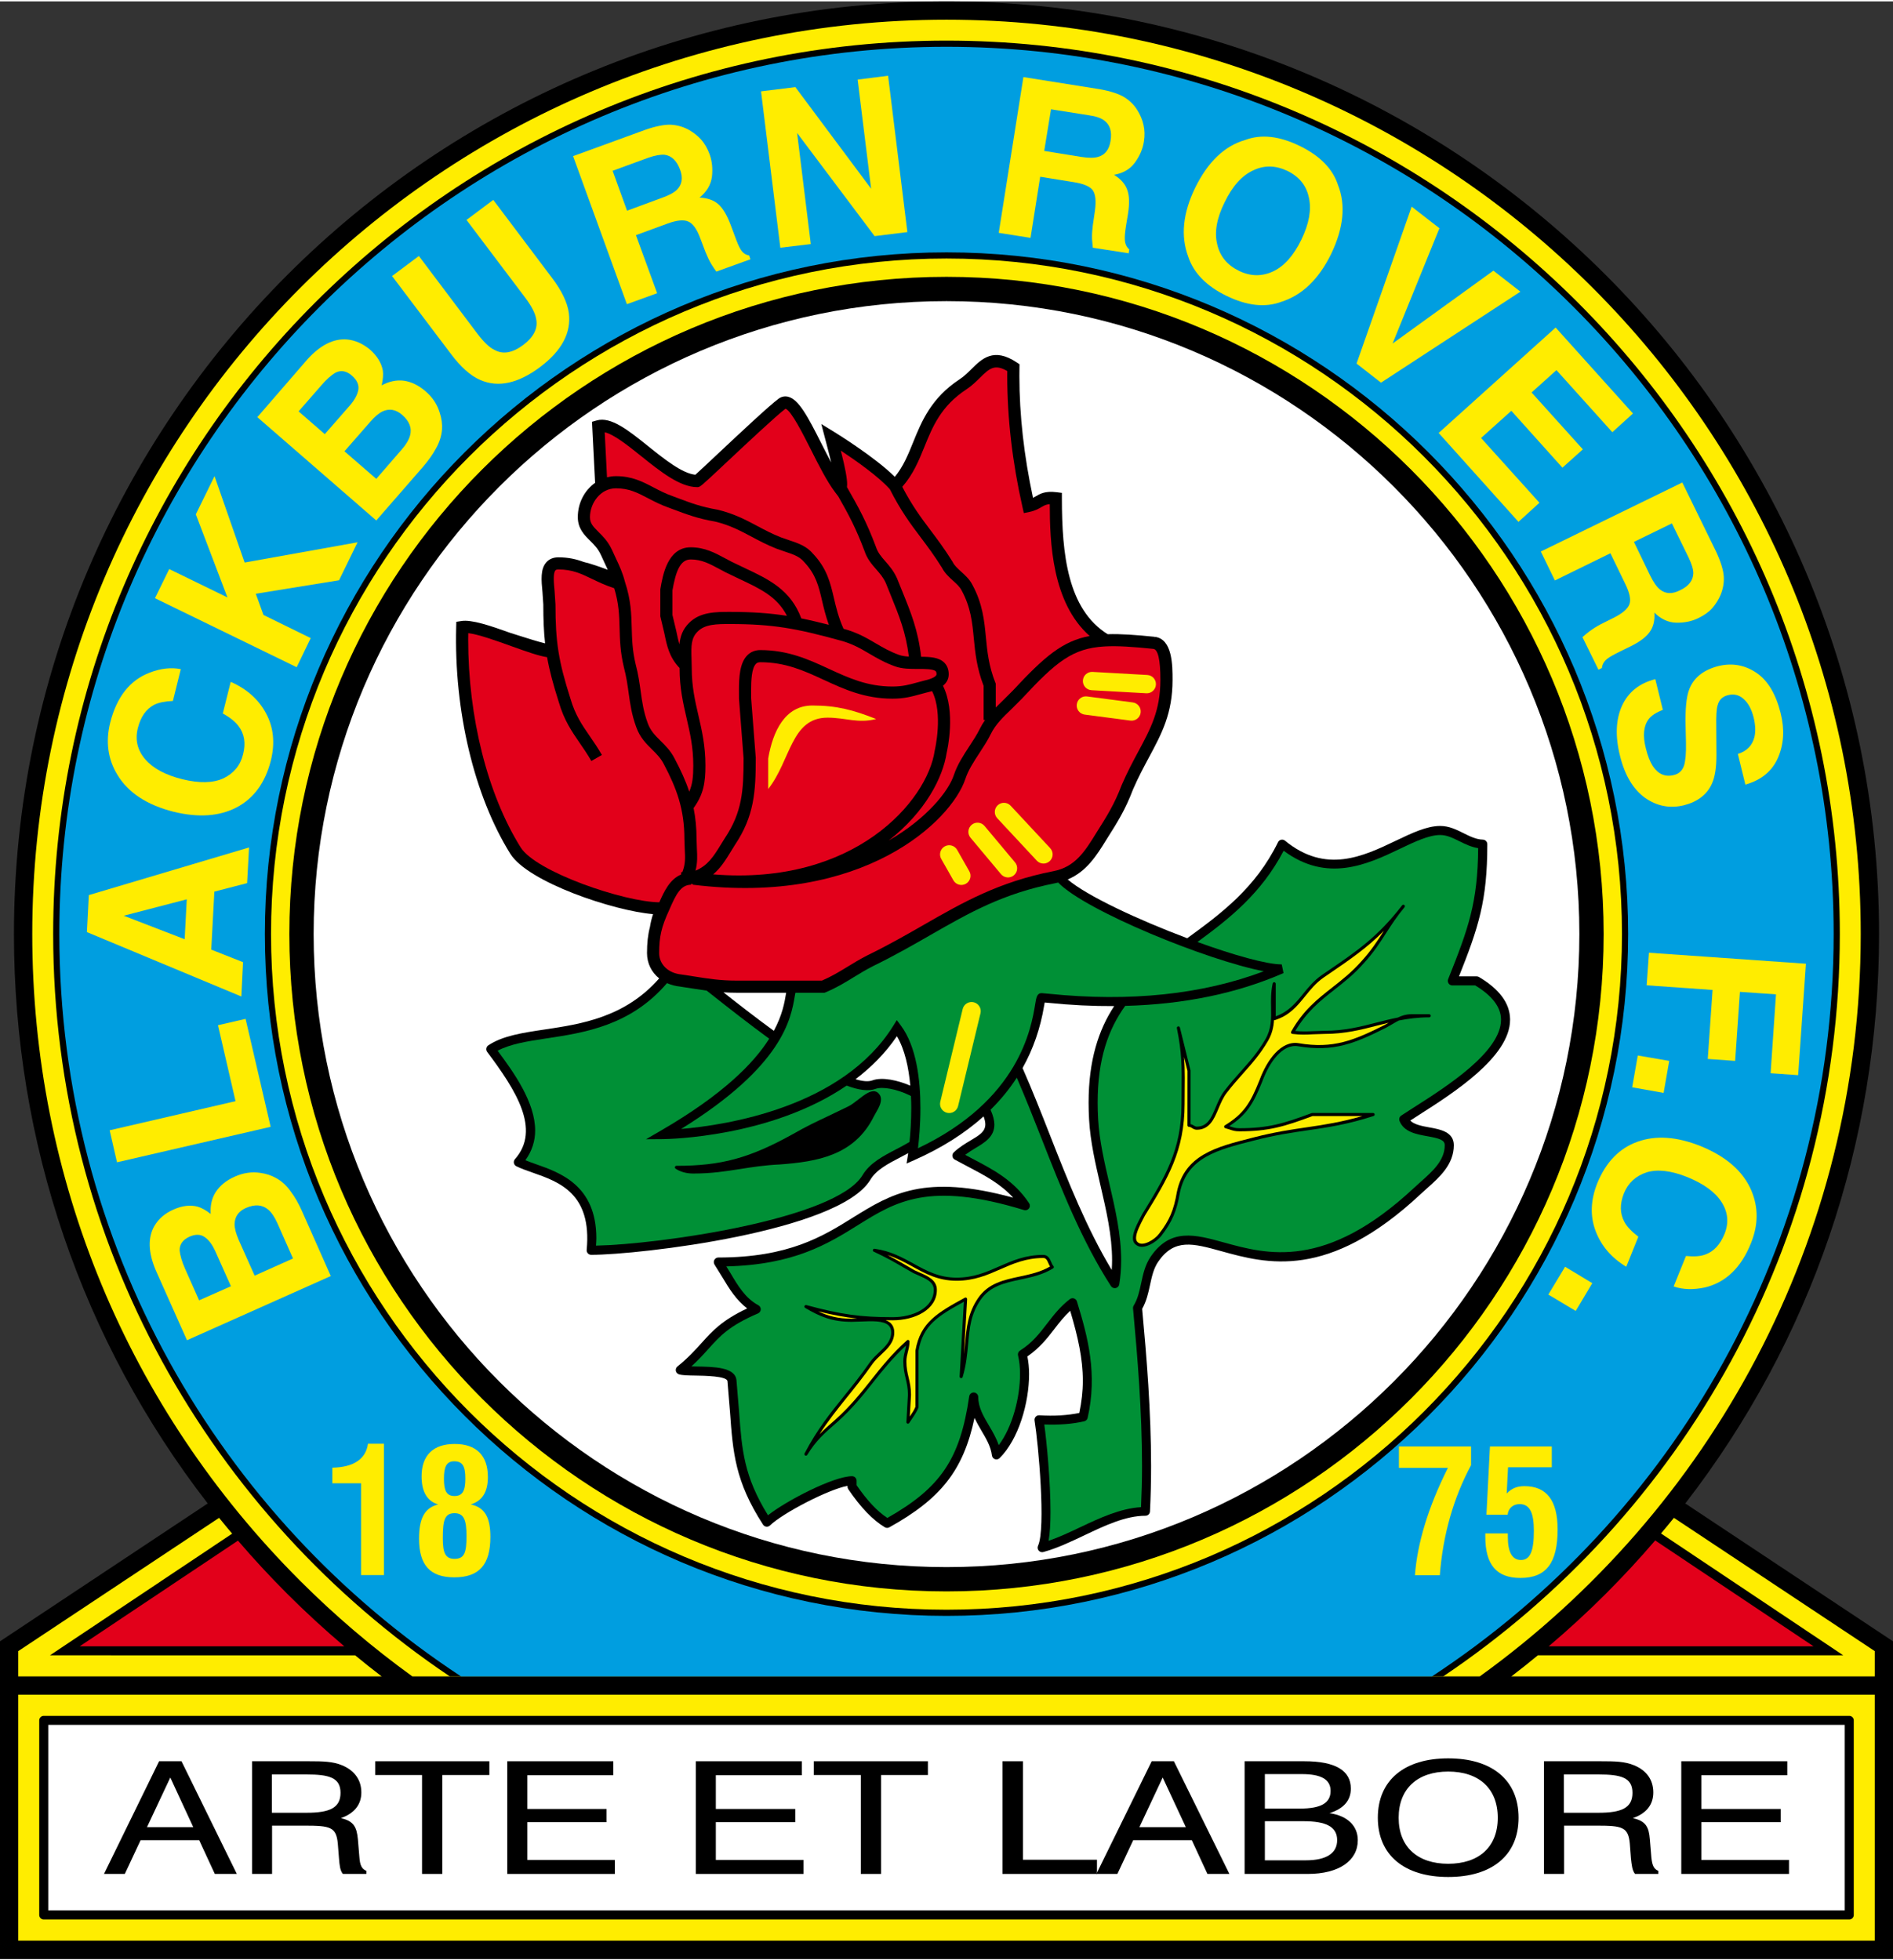
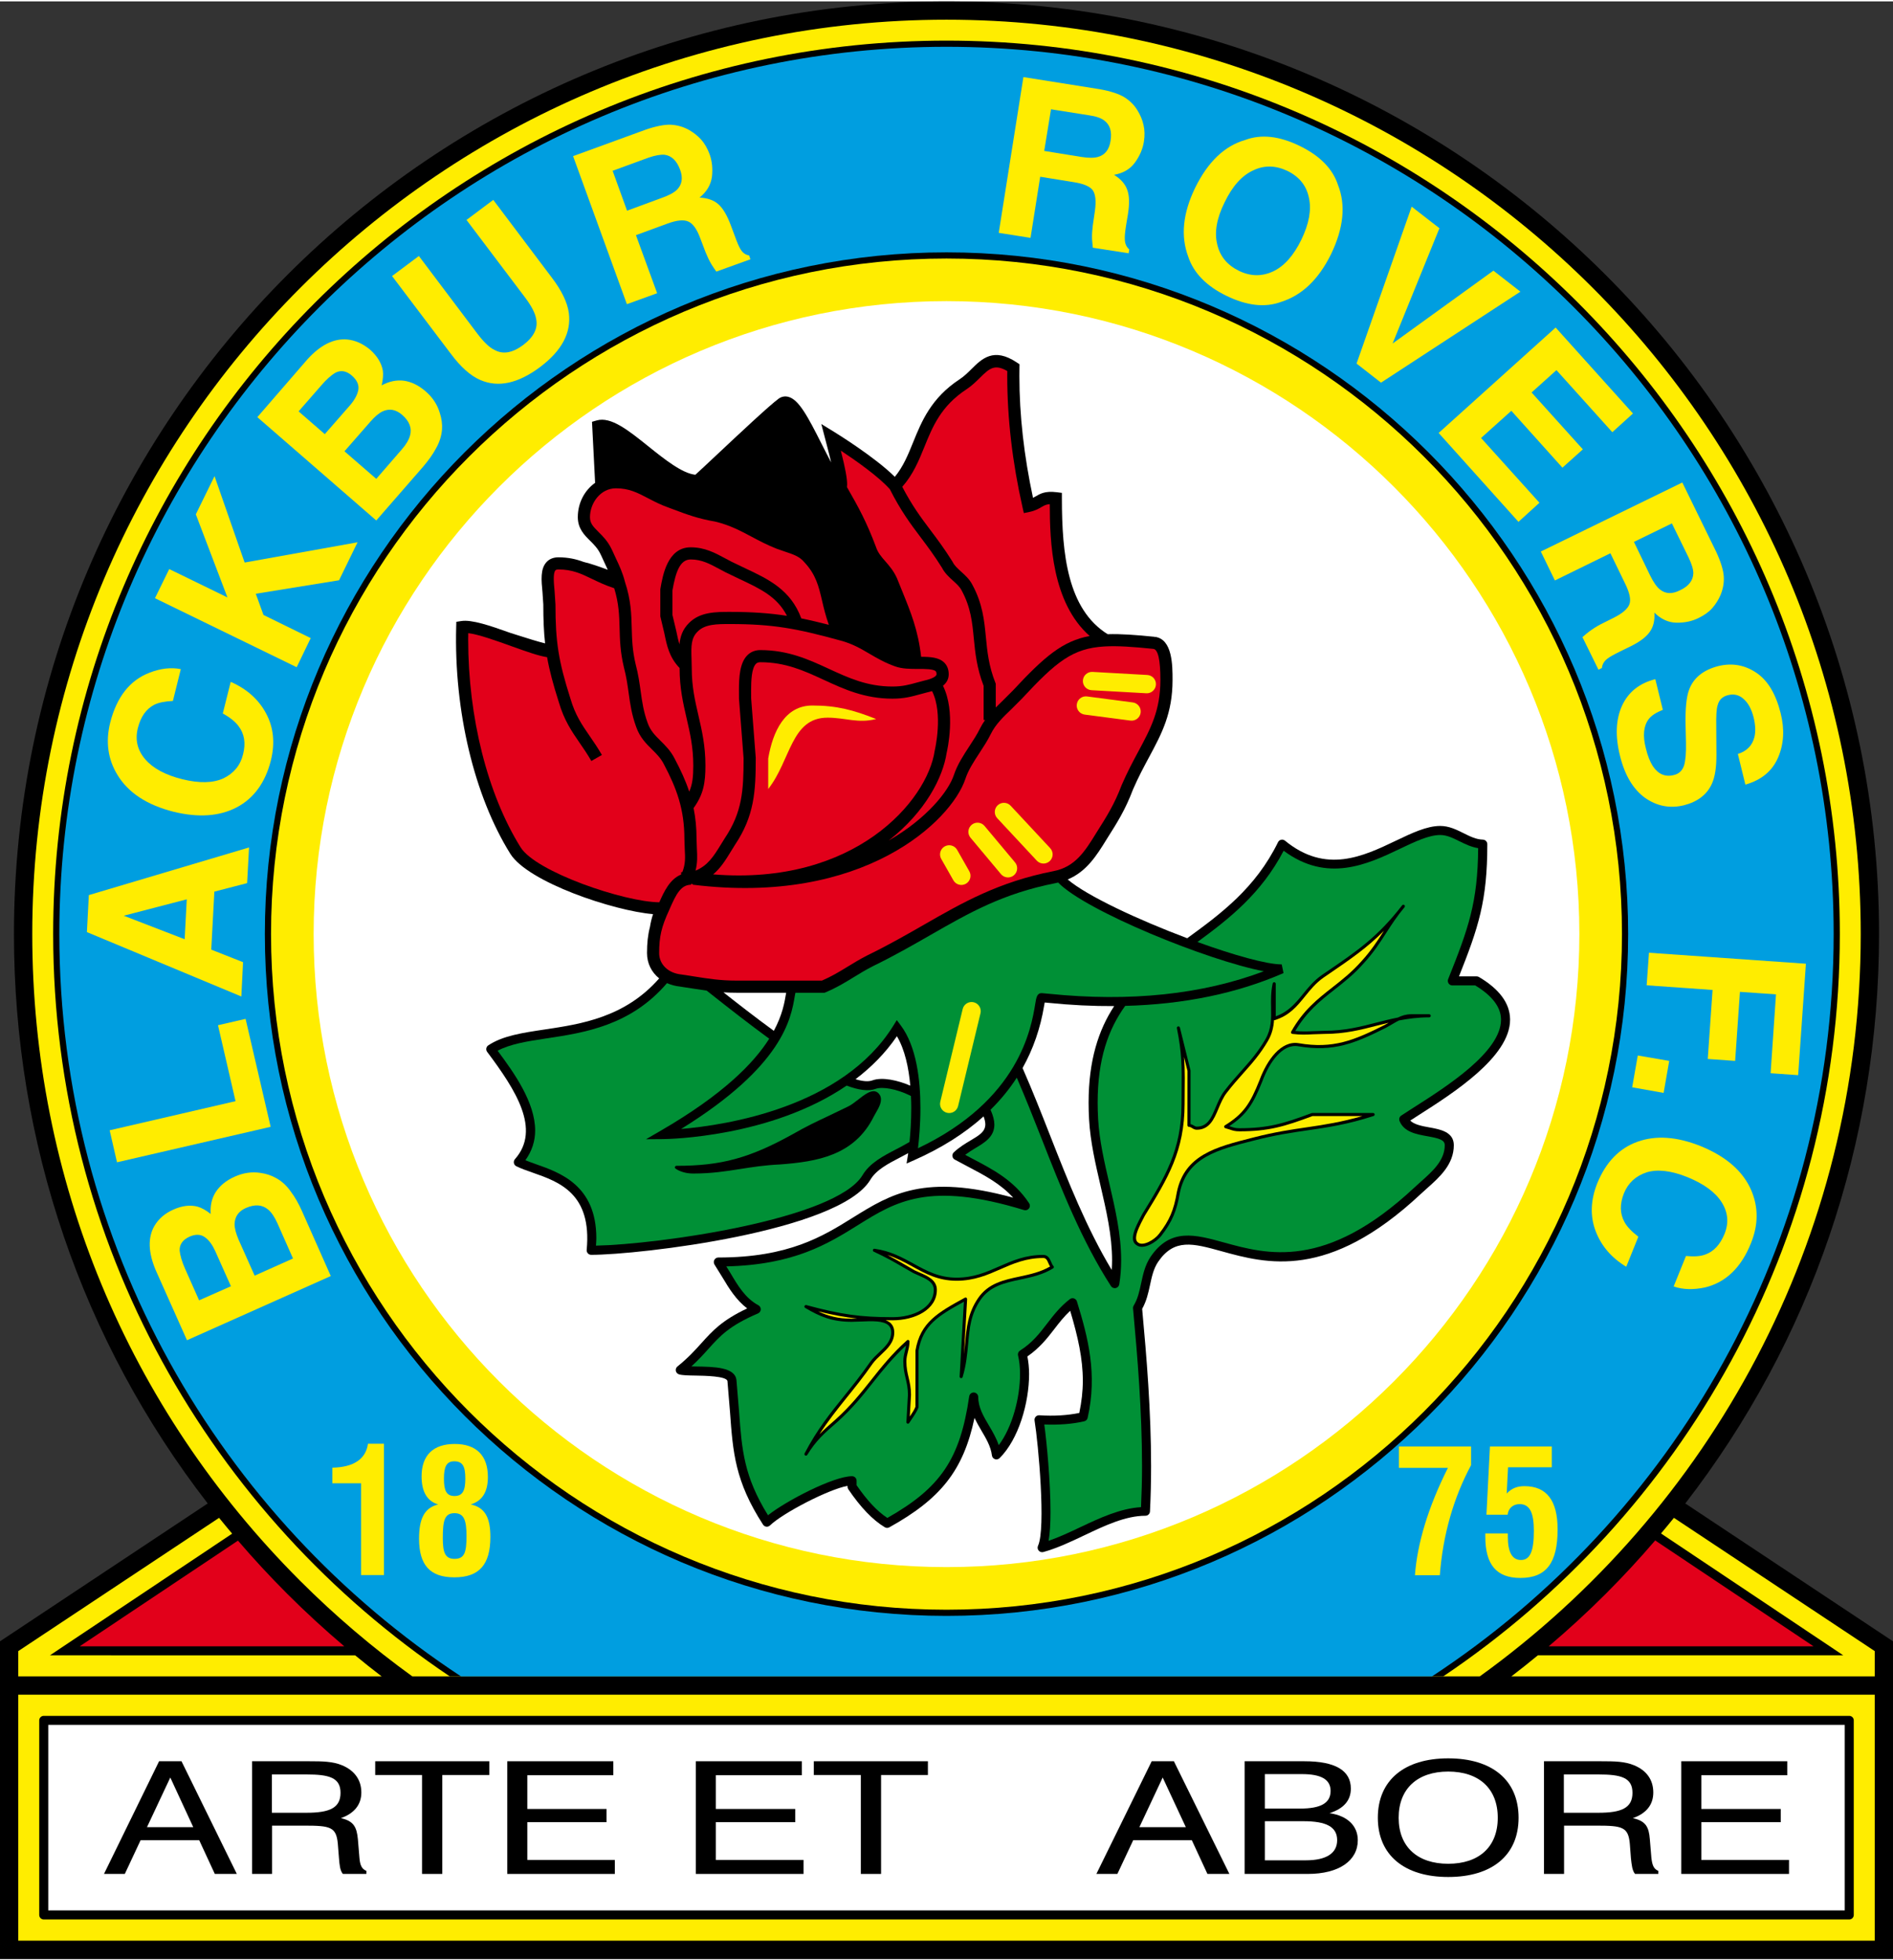
<svg xmlns="http://www.w3.org/2000/svg" version="1.0" id="Ebene_1" width="311" height="322" viewBox="0 0 480.95 497.255" enable-background="new 0 0 480.95 497.255">
  <rect x="0" y="0" width="480.95" height="497.255" fill="#333333" stroke="none" />
  <path d="M428.179 381.559c31.922-41.259 49.227-91.618 49.227-144.646C477.406 106.278 371.122.0 240.48.0 109.833.0 3.543 106.278 3.543 236.913c0 53.028 17.305 103.388 49.228 144.646L0 416.575v80.681h480.95v-80.681l-52.771-35.016z" />
  <path fill="#ffed00" d="M12.691 420.132l46.292-30.907c-1.12-1.331-2.234-2.665-3.323-4.017-29.328 19.46-50.41 33.449-51.021 33.854.0.437.0 2.819.0 6.426h92.328c-2.276-1.739-4.519-3.53-6.74-5.356H12.691z" />
  <path fill="#ffed00" d="M425.291 385.208c-1.075 1.336-2.178 2.654-3.284 3.971l46.306 30.953h-77.587c-2.221 1.826-4.465 3.617-6.74 5.356h92.326c0-3.606.0-5.989.0-6.426C475.7 418.658 454.618 404.668 425.291 385.208z" />
  <path fill="#e2001a" d="M60.461 390.998c-4.95 3.305-35.197 23.499-40.2 26.84 6.24.0 57.997.0 67.207.0-4.991-4.235-9.841-8.682-14.521-13.361C68.591 400.121 64.432 395.623 60.461 390.998z" />
  <path fill="#e2001a" d="M420.529 390.951c-3.982 4.642-8.154 9.156-12.524 13.525-4.68 4.68-9.53 9.126-14.521 13.361 9.056.0 61.019.0 67.266.0C455.726 414.48 425.221 394.087 420.529 390.951z" />
  <path fill="#ffed00" d="M240.48 4.653C112.398 4.653 8.196 108.844 8.196 236.913c0 62.061 24.164 120.401 68.04 164.273 8.937 8.937 18.483 17.04 28.53 24.303h271.191c58.581-42.214 96.796-111.012 96.796-188.576.0-128.069-104.197-232.26-232.273-232.26z" />
  <path d="M240.479 9.966c-125.152.0-226.971 101.805-226.971 226.941.0 78.494 40.049 147.804 100.78 188.582h252.377C427.393 384.71 467.44 315.401 467.44 236.907c0-125.136-101.814-226.941-226.961-226.941z" />
  <path fill="#009ee0" d="M240.479 11.533c-124.288.0-225.404 101.102-225.404 225.374.0 78.798 40.645 148.27 102.059 188.582h246.684c61.411-40.313 102.055-109.784 102.055-188.582C465.874 112.635 364.762 11.533 240.479 11.533z" />
  <path d="M240.48 63.749c-95.497.0-173.188 77.679-173.188 173.161.0 95.506 77.692 173.205 173.188 173.205 95.49.0 173.177-77.699 173.177-173.205.0-95.482-77.687-173.161-173.177-173.161z" />
  <path fill="#ffed00" d="M240.48 65.316c-94.632.0-171.621 76.976-171.621 171.593.0 94.642 76.989 171.639 171.621 171.639 94.626.0 171.61-76.997 171.61-171.639C412.09 142.292 335.106 65.316 240.48 65.316z" />
-   <path d="M240.48 69.97c-92.066.0-166.967 74.89-166.967 166.942.0 92.074 74.901 166.981 166.967 166.981 92.061.0 166.956-74.907 166.956-166.981.0-92.053-74.895-166.942-166.956-166.942z" />
  <path fill="#fff" d="M240.48 76.141c-88.664.0-160.796 72.122-160.796 160.771.0 88.672 72.133 160.812 160.796 160.812 88.657.0 160.786-72.14 160.786-160.812C401.266 148.262 329.137 76.141 240.48 76.141z" />
  <path fill="#ffed00" d="M476.311 430.127c0 4.169.0 58.32.0 62.489-4.571.0-467.101.0-471.672.0.0-4.169.0-58.32.0-62.489 4.571.0 467.101.0 471.672.0z" />
  <path d="M11.114 435.51c-.634.0-1.147.514-1.147 1.147v49.428c0 .634.514 1.147 1.147 1.147h458.722c.634.0 1.147-.514 1.147-1.147v-49.428c0-.634-.514-1.147-1.147-1.147H11.114z" />
  <path fill="#fff" d="M468.688 437.805c0 2.138.0 44.995.0 47.133-2.278.0-454.149.0-456.427.0.0-2.138.0-44.995.0-47.133 2.278.0 454.149.0 456.427.0z" />
  <path d="M26.421 475.663h5.29l4.011-8.568h14.891l3.967 8.568h5.59l-14.057-28.626h-5.69m-3.078 16.747 5.923-12.613 5.833 12.613H37.345z" />
  <path d="M64.036 447.037v28.626h5.089v-12.269h8.279c6.511.0 8.034.334 8.423 4.577l.3 3.746c.145 1.699.245 3.01.978 3.945h5.979v-.779c-1.234-.487-1.623-1.556-1.767-3.354l-.388-4.68c-.301-3.065-1.034-4.621-4.313-5.356 3.378-1.21 5.189-3.41 5.189-6.521.0-3.223-1.767-5.601-4.9-6.912-2.344-.978-4.99-1.022-8.223-1.022M69.081 450.393h8.768c5.723.0 8.667.777 8.667 4.667.0 3.855-2.789 5.066-8.667 5.066h-8.768V450.393z" />
  <polyline points="107.229,475.663 112.374,475.663 112.374,450.537 124.331,450.537 124.331,447.037 95.328,447.037 95.328,450.537 107.229,450.537" />
  <polyline points="128.875,475.663 156.211,475.663 156.211,472.105 133.977,472.105 133.977,462.517 154.1,462.517 154.1,459.16 133.977,459.16 133.977,450.592 155.823,450.592 155.823,447.037 128.875,447.037" />
  <polyline points="176.78,475.663 204.161,475.663 204.161,472.105 181.869,472.105 181.869,462.517 202.049,462.517 202.049,459.16 181.869,459.16 181.869,450.592 203.716,450.592 203.716,447.037 176.78,447.037" />
  <polyline points="218.706,475.663 223.851,475.663 223.851,450.537 235.752,450.537 235.752,447.037 206.761,447.037 206.761,450.537 218.706,450.537" />
-   <polyline points="254.698,475.663 278.701,475.663 278.701,472.061 259.9,472.061 259.9,447.037 254.698,447.037" />
  <path d="M278.556 475.663h5.335l4.021-8.568h14.891l3.966 8.568h5.58l-14.102-28.626h-5.634M289.48 463.784l5.922-12.613 5.878 12.613h-11.8z" />
  <path d="M321.361 472.206v-9.934h9.801c5.778.0 8.566 1.411 8.566 4.822.0 3.313-2.743 5.111-7.979 5.111M321.361 459.06v-8.757h9.399c4.901.0 7.302 1.356 7.302 4.278.0 3.111-2.545 4.479-7.733 4.479H321.361zM316.215 475.663h16.024c8.034.0 12.734-3.413 12.734-8.568.0-3.7-2.701-6.233-7.201-6.868 3.578-1.122 5.434-3.21 5.434-6.233.0-4.622-3.966-6.956-11.8-6.956h-15.191v28.625z" />
  <path d="M350.063 461.393c0 9.546 6.812 15.047 17.879 15.047 11.113.0 17.879-5.501 17.879-15.047.0-9.59-6.766-15.09-17.879-15.09-11.067.0-17.879 5.5-17.879 15.09M355.353 461.393c0-7.444 4.844-11.733 12.589-11.733 7.789.0 12.59 4.289 12.59 11.733.0 7.446-4.801 11.689-12.59 11.689C360.197 473.083 355.353 468.839 355.353 461.393z" />
  <path d="M392.278 447.037v28.626h5.1v-12.269h8.279c6.512.0 8.034.334 8.424 4.577l.287 3.746c.201 1.699.301 3.01 1.034 3.945h5.923v-.779c-1.223-.487-1.565-1.556-1.767-3.354l-.389-4.68c-.245-3.065-.978-4.621-4.312-5.356 3.434-1.21 5.19-3.41 5.19-6.521.0-3.223-1.712-5.601-4.89-6.912-2.356-.978-4.945-1.022-8.235-1.022M397.324 450.393h8.767c5.734.0 8.667.777 8.667 4.667.0 3.855-2.788 5.066-8.667 5.066h-8.767V450.393z" />
  <polyline points="427.159,475.663 454.528,475.663 454.528,472.105 432.25,472.105 432.25,462.517 452.428,462.517 452.428,459.16 432.25,459.16 432.25,450.592 454.094,450.592 454.094,447.037 427.159,447.037" />
  <path d="M383.664 258.665c0-.052-.001-.103-.001-.153-.067-4.028-2.73-7.624-7.916-10.689-.178-.104-.38-.16-.586-.16.0.0-2.693.0-4.476.0 4.958-12.468 7.192-19.21 7.192-33.58.0-.625-.499-1.136-1.124-1.151-1.707-.041-3.254-.813-4.892-1.629-1.823-.909-3.707-1.849-5.958-1.849-3.404.0-7.2 1.813-11.22 3.734-8.36 3.994-17.836 8.521-28.21.005-.272-.223-.631-.31-.975-.235-.344.075-.635.303-.789.618-5.718 11.663-14.515 18.173-23.075 24.402-12.393-4.657-25.511-10.763-30.365-14.927 4.83-2.021 7.402-6.172 9.895-10.216 2.743-4.33 4.729-7.465 6.696-12.651 1.34-3.096 2.744-5.711 4.103-8.24 3.189-5.937 5.943-11.063 5.943-19.593.0-3.625.0-10.374-4.486-10.934l-.049.389s-.012-.001-.023-.002l.04-.391c-4.826-.498-8.682-.768-11.968-.666-10.176-6.349-11.628-20.318-11.628-34.54v-1.361l-1.352-.169c-2.91-.365-4.206.404-5.349 1.083-.213.126-.424.235-.636.347-2.274-10.584-3.462-20.969-3.462-30.912.0-.727.006-1.451.019-2.173l.014-.843-.701-.468c-5.862-3.906-8.856-.941-11.499 1.675-.921.911-1.872 1.853-2.979 2.579-7.288 4.776-9.711 10.759-11.85 16.038-1.281 3.162-2.507 6.169-4.651 8.771-5.065-5.037-14.954-11.132-15.406-11.41l-3.267-2.005 1.35 5.179c.471 1.768.835 3.24 1.15 4.578-.809-1.519-1.618-3.103-2.416-4.685-3.526-6.999-5.823-11.322-8.498-11.989-.851-.212-1.683-.054-2.409.458-2.324 1.689-10.078 8.966-15.74 14.279-2.238 2.1-4.521 4.242-5.439 5.063-3.319-.324-7.854-3.935-11.888-7.172-5.13-4.117-9.56-7.672-13.198-6.618l-1.174.34.79 15.507c-2.644 1.86-4.397 5.068-4.397 8.712.0 2.9 1.646 4.532 3.097 5.973.942.934 1.916 1.9 2.598 3.281.047.093.265.538.265.538-.007-.016.964 2.096.964 2.096.24.508.468.998.687 1.486-2.086-.779-4.057-1.489-6.15-1.998-1.831-.686-3.838-1.168-6.384-1.168-1.279.0-2.304.415-3.047 1.233-1.574 1.733-1.298 4.599-1.005 7.632l.209 3.114c0 3.828.124 6.937.453 9.879-1.897-.464-4.383-1.248-7.005-2.083-.625-.199-1.253-.399-1.879-.597-5.08-1.821-9.768-3.408-12.4-2.993l-1.268.2-.034 1.283c-.567 21.374 4.571 42.918 13.746 57.632 4.505 7.229 26.288 14.509 36.268 15.337-.365 1.113-.622 2.19-.789 3.273-.533 2.065-.743 4.079-.743 6.63.0 2.612 1.161 4.879 3.09 6.423-8.703 9.926-19.86 11.598-29.043 12.971-5.753.859-10.723 1.603-14.379 4.039-.263.176-.443.451-.496.764-.054.312.022.632.213.885 7.235 9.654 13.74 19.711 7.06 27.259-.238.269-.336.632-.268.983.068.353.297.651.619.811 1.198.594 2.625 1.093 4.136 1.622 6.73 2.356 15.106 5.29 13.741 19.621-.031.323.076.644.294.884s.527.377.852.377c12.204.0 63.046-5.915 70.927-19.075 1.502-2.514 4.469-4.057 7.61-5.688.661-.344 1.333-.695 2.002-1.063-.046.33-.076.522-.079.542l-.337 2.094 1.939-.857c6.938-3.069 12.812-6.786 17.63-11.116.289.775.442 1.44.442 2.001.0 1.877-1.501 2.77-3.737 4.101-1.354.806-2.89 1.719-4.269 3.026-.231.22-.365.521-.365.836.0.05.003.1.01.15.05.366.267.684.594.857l3.293 1.754c4.427 2.319 8.352 4.408 11.556 7.926-22.519-6.16-31.022-.988-40.694 5.037-7.642 4.761-16.303 10.157-34.241 10.157-.417.0-.79.246-.993.611-.094.169-.14.359-.14.551.0.222.062.444.18.636l2.018 3.255c1.699 2.868 3.51 5.766 6.282 7.883-6.333 2.98-8.793 5.668-11.549 8.732-1.656 1.841-3.367 3.745-6.168 6.017-.272.221-.426.551-.426.894.0.075.007.15.022.226.084.419.393.757.803.878.872.258 2.358.28 4.239.31 2.169.033 7.932.121 8.065 1.411.0.001.657 7.912.657 7.912.737 10.187 1.27 17.547 8.389 28.541.187.288.493.479.834.518s.682-.076.93-.314c3.272-3.149 14.748-9.123 19.697-10.061.0.055.0.22.0.22.0.23.069.456.199.646 3.143 4.628 6.175 7.786 9.269 9.652.353.213.793.221 1.154.021 13.055-7.25 18.813-14.438 21.641-27.796.52 1.09 1.109 2.14 1.716 3.161 1.244 2.097 2.42 4.076 2.712 6.377.055.435.352.801.767.943.414.144.874.038 1.185-.27 4.835-4.786 7.488-14.048 7.488-21.342.0-1.63-.164-3.124-.435-4.485 3.063-2.108 5.01-4.563 6.85-6.956 1.262-1.639 2.481-3.201 4.028-4.636 1.983 6.643 3.21 12.194 3.21 17.76.0 2.666-.311 5.362-.898 8.191-2.979.612-6.445.837-10.151.589-.351-.023-.692.114-.929.374s-.341.613-.284.959c.978 6.011 2.896 27.447.88 31.813-.188.406-.123.885.166 1.226.289.342.75.485 1.182.367 3.48-.949 7.016-2.629 10.434-4.253 5.136-2.44 10.446-4.963 15.511-4.963.613.0 1.118-.48 1.149-1.093.195-3.825.281-7.669.281-11.502.0-13.929-1.135-27.707-2.267-39.963 1.089-1.929 1.56-4.008 1.993-6.027.46-2.147.895-4.175 2.054-5.901 4.105-6.026 8.871-4.71 16.085-2.717 11.435 3.16 27.096 7.487 50.597-14.48.002-.002 1.614-1.462 1.614-1.462 3.206-2.85 6.839-6.079 6.839-10.984.0-3.41-3.487-4.032-6.288-4.533-1.896-.338-3.788-.724-4.788-1.72.95-.612 2.209-1.424 2.209-1.424C369.173 277.342 383.664 268.113 383.664 258.665zm-187.058 2.834c-4.672-3.406-9.175-6.918-12.8-9.778 1.05.067 2.147.107 3.336.107h12.601l-.065.343C199.331 254.255 198.796 257.428 196.606 261.499zm25.057 12.581c-1.055.389-2.531.245-4.301-.294 3.964-3.01 7.576-6.601 10.513-10.919 2.026 3.428 2.995 8.005 3.398 12.564C228.136 274.066 224.161 273.171 221.663 274.08zM276.701 284.047c.316 5.625 1.635 11.306 2.91 16.799 1.447 6.232 2.933 12.629 2.933 18.962.0.813-.039 1.623-.091 2.434-6.417-10.688-11.103-22.555-15.624-34.076-2.233-5.688-4.543-11.56-7.03-17.212 2.695-4.813 4.539-10.104 5.485-15.879.0.0.074-.391.146-.773.396.036.788.072.788.072 5.8.594 11.422.871 16.86.84-3.965 6.051-6.501 13.743-6.501 24.572C276.578 281.155 276.618 282.575 276.701 284.047z" />
  <path fill="#009036" d="M356.01 283.023l3.25-2.096c8.276-5.271 22.102-14.077 22.102-22.258.0-.04-.001-.08-.001-.12-.053-3.11-2.276-5.995-6.555-8.585-.63.0-5.813.0-5.813.0-.382.0-.739-.189-.953-.506-.131-.193-.198-.419-.198-.646.0-.145.027-.289.083-.428 5.174-12.934 7.515-19.47 7.629-33.288-1.724-.276-3.248-1.002-4.719-1.735-1.657-.826-3.222-1.607-4.931-1.607-2.883.0-6.45 1.705-10.228 3.509-8.255 3.944-18.47 8.723-29.542.491-5.672 10.853-13.816 17.261-21.905 23.18 9.158 3.317 17.554 5.691 21.414 5.691l.46 2.206c-11.838 5.166-25.315 7.942-40.229 8.329-4.281 5.932-6.997 13.489-6.997 24.564.0 1.345.04 2.74.122 4.191.305 5.428 1.601 11.01 2.854 16.407 1.479 6.365 2.995 12.896 2.995 19.467.0 2.036-.146 4.076-.483 6.116-.078.47-.437.843-.902.939s-.943-.104-1.201-.503c-7.471-11.592-12.607-24.68-17.576-37.337-2.025-5.162-4.132-10.457-6.354-15.603-1.878 2.912-4.108 5.624-6.666 8.147.65 1.473.97 2.726.97 3.766.0 3.105-2.456 4.566-4.855 5.994-.86.512-1.723 1.073-2.563 1.691.855.456 1.717.915 1.717.915 5.498 2.88 10.69 5.602 14.529 11.374.129.193.193.416.193.638.0.242-.077.484-.229.688-.291.391-.795.556-1.26.413-24.182-7.396-32.542-2.188-42.224 3.844-7.604 4.738-16.212 10.069-33.415 10.467.5.807 1.002 1.615 1.002 1.615 1.97 3.324 3.83 6.465 7.147 8.257.373.201.604.591.604 1.013.0.018.0.035-.001.053-.02.44-.291.832-.697 1.006-7.31 3.129-9.639 5.72-12.589 9-1.208 1.344-2.541 2.821-4.337 4.462.369.009.751.015 1.131.021 4.676.071 9.977.152 10.32 3.479l.663 7.98c.711 9.83 1.249 16.481 7.348 26.327 4.778-3.773 16.728-9.919 21.358-9.919.636.0 1.151.516 1.151 1.151.0.0.0.712.0 1.136 2.688 3.91 5.253 6.623 7.813 8.314 13.565-7.676 18.493-14.998 20.8-30.88.086-.596.617-1.024 1.217-.983.601.041 1.068.538 1.073 1.14.021 2.69 1.348 4.926 2.753 7.293.927 1.561 1.859 3.168 2.46 4.953 3.482-4.636 5.412-12.124 5.412-18.07.0-1.741-.165-3.35-.504-4.713-.022-.092-.034-.186-.034-.277.0-.388.196-.758.534-.972 3.128-1.985 4.958-4.363 6.895-6.882 1.617-2.103 3.29-4.277 5.754-6.183.299-.23.691-.301 1.051-.188.36.114.642.397.753.758 2.864 9.262 5.229 18.494 2.725 29.585-.098.43-.432.767-.86.867-2.963.694-6.456.954-10.151.813.613 4.521 1.573 14.438 1.573 22.219.0 2.896-.149 5.436-.483 7.333 2.685-.929 5.434-2.217 8.113-3.489 5.004-2.378 10.17-4.745 15.372-5.064.16-3.464.255-6.94.255-10.412.0-13.958-1.149-27.803-2.287-40.085-.003-.036-.005-.071-.005-.106.0-.213.06-.422.171-.604 1.043-1.693 1.458-3.63 1.898-5.681.485-2.265.987-4.607 2.398-6.707 5.036-7.396 11.324-5.658 18.604-3.646 10.91 3.015 25.853 7.144 48.409-13.941l1.659-1.503c2.982-2.65 6.065-5.393 6.065-9.264.0-1.336-1.406-1.733-4.391-2.267-2.802-.501-5.979-1.068-7.094-3.871-.057-.143-.084-.29-.084-.436C355.494 283.597 355.676 283.238 356.01 283.023z" />
  <path fill="#009036" d="M172.639 250.236l.158.021c-1.21-.123-2.33-.427-3.333-.879-9.238 10.816-21.011 12.604-30.69 14.051-4.923.736-9.179 1.438-12.348 3.122 4.27 5.723 9.537 13.17 9.537 20.284.0 2.598-.768 5.139-2.481 7.539.807.324 1.668.643 2.598.968 6.231 2.183 15.429 5.402 15.429 18.852.0.59-.056 1.241-.093 1.872 15.669-.305 60.974-6.623 67.742-17.926 1.836-3.073 5.236-4.841 8.523-6.55 1.197-.622 2.348-1.226 3.399-1.863.219-2.189.444-5.25.444-8.636.0-.988-.029-2.007-.075-3.034-.124-.063-.24-.13-.368-.191-3.253-1.574-6.883-2.257-8.627-1.623-1.827.673-4.337.308-7.347-.832-19.232 13.126-45.231 13.58-46.624 13.592l-4.348.034 3.761-2.182c15.871-9.205 23.621-17.162 27.539-23.354-4.894-3.574-10.041-7.585-15.173-11.646-.239-.189-.479-.378-.718-.567-1.201-.163-2.396-.35-3.646-.548L172.639 250.236z" />
  <path fill="#009036" d="M266.453 252.083l-1.786-.16c-1.199.0-1.37 1.046-1.654 2.779-1.003 6.121-4.072 24.429-29.783 36.624.268-2.226.618-5.939.618-10.195.0-7.115-.984-15.671-4.992-21.007l-1.011-1.346-.887 1.431c-12.882 20.765-42.538 25.252-53.911 26.219 25.879-16.024 27.923-27.989 28.903-33.88.0.0.066-.349.137-.721h7.404l.287-.121c2.793-1.178 4.86-2.445 7.047-3.786 1.531-.938 3.113-1.909 5.01-2.875 5.393-2.63 10.019-5.281 14.491-7.846 9.921-5.688 18.489-10.601 31.876-13.224.22-.042.424-.098.637-.147 6.986 7.202 37.97 19.806 52.252 22.539C305.469 252.265 287.122 254.2 266.453 252.083z" />
  <path fill="#e2001a" d="M266.709 127.712c-.85.061-1.382.309-2.042.701-.722.428-1.619.962-3.06 1.262l-1.485.309-.334-1.48c-2.577-11.404-3.88-22.598-3.88-33.31.0-.432.007-.862.011-1.293-3.203-1.859-4.537-.682-6.922 1.679-.98.971-2.093 2.071-3.459 2.967-6.481 4.248-8.616 9.518-10.681 14.615-1.404 3.466-2.867 7.033-5.625 10.142 2.513 4.816 4.756 7.814 7.119 10.952 1.752 2.326 3.564 4.732 5.626 8.036l.041.066.034.07c.44.896 1.274 1.649 2.157 2.448.994.898 2.12 1.917 2.814 3.275 2.635 4.833 3.054 9.165 3.458 13.354.346 3.573.702 7.267 2.4 11.553l.108.274v6.034c.608-.619 1.229-1.218 1.846-1.81.0.0 2.532-2.527 2.535-2.531 8.044-8.671 12.663-12.565 19.48-13.818C267.23 152.701 266.734 137.283 266.709 127.712z" />
  <path fill="#e2001a" d="M237.475 190.351l.011-.071.017-.069c.023-.095 2.187-9.293-.696-15.01-.374.113-.769.217-1.191.309l-1.79.479c-2.207.608-4.114 1.134-7.068 1.134-7.095.0-12.355-2.425-17.442-4.771-5.005-2.308-9.733-4.487-16.15-4.487-.619.0-.917.22-1.106.411-1.109 1.117-1.227 4.263-1.227 6.774.0.359.002.706.005 1.032.0.0.004.842.004.954.009.11 1.167 15.093 1.167 15.093v.06c0 8.57-.37 14.739-5.283 22.077l-.926 1.497c-1.398 2.283-2.681 4.372-4.614 5.994C217.236 224.705 235.624 203.013 237.475 190.351z" />
-   <path fill="#e2001a" d="M222.478 163.056c1.866 1.093 3.628 2.126 5.945 2.949.708.26 1.571.375 2.49.429-.766-6.15-2.441-10.278-4.692-15.807.0.0-1.159-2.866-1.16-2.873-.643-1.426-1.512-2.419-2.432-3.47-1.139-1.302-2.317-2.648-2.994-4.702-2.179-5.778-4.008-9.198-6.643-13.816l-.777-1.023c-2.111-2.783-4.196-6.921-6.212-10.924-1.881-3.734-5.008-9.931-6.432-10.348-2.239 1.659-10.11 9.043-15.347 13.958-6.353 5.962-6.353 5.962-7.072 5.962-4.436.0-9.449-4.023-14.298-7.915-3.27-2.624-6.891-5.514-9.216-6.023.093 1.812.407 7.972.583 11.447.727-.188 1.482-.299 2.262-.299 4.092.0 6.755 1.393 9.574 2.867 1.475.771 3 1.568 4.866 2.223l1.126.422c3.551 1.332 6.117 2.294 10.26 3.005 4.177.997 7.203 2.606 10.13 4.162 1.838.977 3.739 1.988 5.929 2.852l2.013.702c2.348.778 4.565 1.514 6.251 3.551 3.488 3.711 4.338 7.341 5.238 11.185.568 2.427 1.164 4.936 2.447 7.803.036.01.07.019.106.029C217.795 160.311 220.176 161.707 222.478 163.056z" />
  <path fill="#e2001a" d="M240.51 190.902c-.93 6.126-5.299 14.916-14.724 22.256 9.818-5.648 15.219-12.602 16.551-16.606.879-2.656 2.426-5.02 3.921-7.305 1.014-1.549 1.972-3.012 2.728-4.546.378-.769.816-1.483 1.293-2.16h-.373s0-8.204.0-8.67c-1.746-4.544-2.137-8.375-2.494-12.07-.393-4.06-.763-7.895-3.114-12.21-.456-.891-1.282-1.637-2.156-2.427-1.01-.914-2.155-1.948-2.856-3.375l.075.136c-1.99-3.19-3.761-5.541-5.473-7.813-2.572-3.415-5.006-6.664-7.805-12.185-2.82-3.206-8.73-7.346-12.459-9.813 1.146 4.504 1.604 7.046 1.604 8.579.0.261-.016.487-.041.695 2.976 5.193 4.945 8.764 7.358 15.167.502 1.521 1.385 2.53 2.408 3.698.98 1.121 2.091 2.39 2.949 4.297l1.178 2.915c2.396 5.886 4.167 10.239 4.952 17.022 2.349.009 4.519.129 5.883 1.492.744.744 1.121 1.737 1.121 2.953.0 1.164-.498 2.135-1.461 2.912C242.892 180.483 240.683 190.174 240.51 190.902z" />
  <path fill="#e2001a" d="M174.443 182.1c-.875-3.781-1.779-7.69-1.779-12.691l-.001-.07c-2.62-2.72-3.232-5.665-3.864-8.779l-.969-4.077-.066-.265v-6.875l.022-.129c.588-3.421 1.812-10.539 7.699-10.539 3.569.0 6.208 1.426 8.759 2.805.0.0 1.585.84 1.577.835l3.387 1.625c6 2.815 11.679 5.492 14.375 12.793 2.222.447 4.509.991 7.005 1.639-.807-2.227-1.288-4.251-1.72-6.1-.872-3.725-1.561-6.667-4.545-9.846-1.186-1.429-2.83-1.974-4.912-2.665.0.0-2.14-.747-2.157-.753-2.369-.935-4.348-1.987-6.262-3.004-2.883-1.532-5.605-2.979-9.3-3.865-4.334-.74-7.155-1.798-10.726-3.138.0.0-1.12-.419-1.092-.409-2.048-.718-3.747-1.607-5.246-2.391-2.688-1.405-4.811-2.515-8.145-2.515-3.943.0-6.592 3.787-6.592 7.323.0 1.543.749 2.358 2.184 3.782 1.069 1.061 2.281 2.263 3.223 4.168.0.0.279.571.286.588l.934 2.03c.859 1.817 1.669 3.536 2.271 5.908 1.52 4.584 1.618 8.174 1.71 11.646.075 2.819.152 5.734.998 9.248.685 2.601.989 4.794 1.283 6.915.364 2.62.707 5.094 1.768 8 .706 1.991 1.902 3.175 3.288 4.545 1.208 1.194 2.576 2.547 3.566 4.506 1.514 2.859 2.774 5.562 3.71 8.399.839-1.899 1.029-3.834 1.029-6.647C176.143 189.448 175.317 185.878 174.443 182.1z" />
  <path fill="#e2001a" d="M183.167 214.153s.947-1.531.97-1.567c4.452-6.65 4.782-12.129 4.784-20.342-.01-.128-1.166-15.087-1.166-15.087l-.005-1.051c-.003-.375-.005-.759-.005-1.149.0-3.239.185-6.9 2.124-8.853.859-.865 1.999-1.323 3.296-1.323 7.095.0 12.355 2.425 17.442 4.771 5.005 2.308 9.733 4.487 16.15 4.487 2.537.0 4.174-.451 6.248-1.023.0.0 1.851-.496 1.903-.508 2.101-.456 3.041-1.121 3.041-1.577.0-.553-.163-.716-.216-.77-.595-.594-2.704-.593-4.398-.591-2.04.002-4.149.003-5.96-.663-2.576-.914-4.548-2.07-6.457-3.188-2.225-1.304-4.326-2.536-7.304-3.341-11.293-3.108-17.25-4.211-28.194-4.211-3.239.0-6.297.0-8.173 1.91-1.658 1.634-1.669 3.608-1.551 6.959l.055 2.373c0 4.648.825 8.217 1.699 11.996.875 3.781 1.779 7.69 1.779 12.691.0 4.394-.5 7.355-3.011 10.818.488 2.411.755 4.991.755 7.893l.084 2.435c.097 1.804.178 3.544-.347 5.569C179.791 219.533 181.271 217.25 183.167 214.153z" />
  <path fill="#e2001a" d="M173.358 221.187c.815-2.075.732-3.674.618-5.778l-.089-2.602c0-7.644-1.994-12.944-5.224-19.044-.777-1.536-1.854-2.602-2.995-3.73-1.517-1.5-3.085-3.051-4.022-5.695-1.168-3.201-1.534-5.833-1.92-8.62-.282-2.031-.573-4.131-1.219-6.585-.929-3.86-1.011-6.941-1.09-9.919-.086-3.224-.181-6.289-1.366-10.141-2.194-.719-3.993-1.573-5.578-2.337-2.818-1.359-5.045-2.433-8.59-2.433-.562.0-.713.167-.763.222-.656.723-.403 3.346-.219 5.262l.224 3.41c0 9.521.78 14.43 3.805 23.915 1.214 4.169 2.928 6.655 4.911 9.533 1 1.452 2.034 2.953 3.081 4.777l-2.677 1.535c-.983-1.714-1.98-3.162-2.945-4.562-2.046-2.969-3.979-5.774-5.321-10.384-1.434-4.493-2.376-7.998-2.981-11.429-2.071-.307-5.069-1.353-9.192-2.837-3.752-1.351-8.253-2.965-10.836-3.267-.008.544-.021 1.088-.021 1.632.0 19.739 4.9 39.27 13.32 52.775 3.899 6.255 26.345 13.891 35.244 13.961 1.202-2.755 2.685-5.88 5.541-7.055v-.606C173.053 221.187 173.175 221.187 173.358 221.187z" />
  <path fill="#e2001a" d="M187.897 146.732s-3.458-1.659-3.467-1.664l-1.653-.875c-2.417-1.306-4.504-2.434-7.292-2.434-2.704.0-3.814 3.139-4.635 7.858.0.267.0 5.934.0 6.25.115.483.973 4.078.973 4.078.249 1.226.482 2.339.814 3.379.184-1.963.775-3.801 2.424-5.428 2.766-2.816 6.799-2.816 10.358-2.816 5.673.0 10.125.313 14.519.999C197.48 151.243 193.164 149.204 187.897 146.732z" />
  <path fill="#e2001a" d="M280.633 163.858l-.02.034c-.017-.009-.032-.02-.049-.03-8.053.486-12.176 3.823-20.928 13.256l-2.664 2.663c-2.073 1.987-4.03 3.865-5.219 6.281-.84 1.704-1.895 3.315-2.914 4.873-1.45 2.217-2.821 4.312-3.574 6.587-3.543 10.654-25.897 32.209-69.236 26.86l.014-.114-.47-.119v.245c-2.573.0-3.819 2.426-5.425 6.127.0.0-.104.241-.119.271-1.985 4.305-2.559 6.764-2.559 10.965.0 2.859 2.29 5.088 5.637 5.428l3.259.502c3.722.589 6.662 1.054 10.774 1.054.0.0 21.001.0 21.683.0 2.446-1.057 4.374-2.219 6.386-3.452 1.582-.97 3.217-1.973 5.247-3.006 5.324-2.596 9.904-5.222 14.333-7.761 9.735-5.582 18.931-10.854 32.824-13.577 5.585-1.068 8.059-5.083 10.938-9.754 2.651-4.185 4.567-7.209 6.45-12.168 1.417-3.281 2.918-6.076 4.243-8.542 3.115-5.799 5.575-10.379 5.575-18.132.0-5.074-.6-7.722-1.78-7.871C287.862 163.945 283.921 163.667 280.633 163.858z" />
  <path fill="#ffed00" d="M273.577 178.56c-.167 1.274.73 2.442 2.005 2.609l11.613 1.521c1.273.167 2.441-.73 2.608-2.004s-.73-2.442-2.005-2.609l-11.613-1.521C274.912 176.389 273.744 177.286 273.577 178.56z" />
  <path fill="#ffed00" d="M244.586 255.959l-5.689 23.552c-.302 1.249.466 2.506 1.715 2.808 1.25.302 2.506-.467 2.808-1.716l5.689-23.552c.302-1.249-.467-2.506-1.716-2.808S244.888 254.71 244.586 255.959z" />
  <path fill="#ffed00" d="M275.127 172.515c-.072 1.283.909 2.381 2.192 2.454l13.911.783c1.283.072 2.382-.909 2.454-2.192.072-1.283-.909-2.381-2.192-2.454l-13.911-.783C276.298 170.251 275.2 171.232 275.127 172.515z" />
  <path fill="#ffed00" d="M240.01 214.658c-1.117.634-1.509 2.055-.874 3.172l3.088 5.438c.635 1.117 2.055 1.509 3.173.874 1.117-.634 1.508-2.055.874-3.172l-3.089-5.438C242.547 214.415 241.127 214.023 240.01 214.658z" />
  <path fill="#ffed00" d="M246.865 209.166c-.985.824-1.116 2.292-.291 3.277l7.745 9.257c.824.985 2.292 1.116 3.277.291.985-.824 1.115-2.292.291-3.277l-7.745-9.257C249.318 208.472 247.85 208.341 246.865 209.166z" />
  <path fill="#ffed00" d="M253.484 204.2c-.94.876-.992 2.348-.116 3.289l10.045 10.778c.876.94 2.349.992 3.288.116.94-.876.992-2.348.116-3.288l-10.045-10.779C255.896 203.376 254.423 203.324 253.484 204.2z" />
  <path fill="#ffed00" d="M222.601 182.294c-5.778-2.303-10.045-3.432-16.212-3.432-6.957.0-10.045 6.563-11.212 13.472v7.738c5.778-7.346 5.778-18.124 15.079-18.124C214.855 181.948 217.944 183.469 222.601 182.294" />
  <path d="M221.78 317.135c-.055.187.036.385.212.466 3.137 1.438 5.245 2.663 7.476 3.959l2.542 1.46c.022.011 1.286.578 1.286.578 2.03.88 3.948 1.71 3.948 3.687.0 4.565-5.248 6.954-10.432 6.954-8.201.0-13.123-.689-21.945-3.072-.189-.052-.387.045-.463.226s-.008.389.161.489c3.768 2.237 6.909 3.532 11.813 3.532l2.38-.072c2.675-.119 5.707-.255 6.988.97.454.435.675 1.022.675 1.797.0 2.171-1.488 3.572-3.063 5.057-.802.756-1.631 1.537-2.296 2.45-2.31 3.317-4.5 6.033-6.619 8.66-3.518 4.362-6.841 8.484-10.012 14.542.0.001.0.001-.001.002-.004.008-.009.014-.013.021-.03.058-.045.12-.045.182.0.137.072.27.2.341.184.104.417.043.527-.138 2.2-3.621 4.4-5.537 7.184-7.962l.484-.422c3.892-3.505 6.552-6.864 9.125-10.113 2.378-3.004 4.874-6.106 8.301-9.309-.073.499-.172.976-.293 1.451-.198.781-.403 1.588-.403 2.594.0 1.775.304 3.065.598 4.313.298 1.266.58 2.46.58 4.161.0.0-.39 6.97-.39 6.977.0.167.109.305.27.358.167.057.353-.02.452-.166l.547-.818c.692-1.021 1.477-2.178 1.794-3.091.014-.042.021-.085.021-.129v-14.312c1.111-6.525 5.051-8.876 11.522-12.438-.075 1.318-1.082 19.007-1.082 19.014.0.189.136.354.324.386.195.034.387-.083.443-.274.929-3.123 1.175-5.883 1.413-8.553.354-3.978.661-7.413 3.135-11.039 2.424-3.539 6.175-4.337 10.147-5.182 2.807-.597 5.71-1.214 8.295-2.836.102-.063.168-.169.182-.288.013-.118-.028-.236-.112-.32-.22-.221-.379-.592-.548-.985-.349-.813-.783-1.823-2.029-1.823-4.544.0-7.931 1.488-11.205 2.928-3.335 1.467-6.485 2.852-10.831 2.852-4.438.0-7.57-1.722-10.885-3.544-2.899-1.594-5.898-3.242-9.93-3.797C222.017 316.83 221.834 316.949 221.78 317.135z" />
  <path fill="#ffed00" d="M207.864 332.754c3.706.918 6.772 1.489 9.906 1.833-.671.021-1.392.043-1.392.043C212.942 334.63 210.401 333.951 207.864 332.754z" />
  <path fill="#ffed00" d="M229.862 320.882c-1.404-.815-2.789-1.608-4.382-2.439 2.317.755 4.334 1.827 6.283 2.897 3.406 1.872 6.623 3.641 11.263 3.641 4.511.0 7.884-1.482 11.146-2.917 3.2-1.407 6.511-2.862 10.89-2.862.694.0.95.513 1.31 1.35.12.281.258.556.415.812-2.382 1.39-5.066 1.987-7.675 2.542-4.13.878-8.03 1.707-10.631 5.506-2.59 3.796-2.92 7.495-3.27 11.412-.083.933-.179 1.886-.293 2.852.328-5.754.799-14.034.799-14.042.0-.134-.068-.26-.183-.331-.12-.076-.272-.081-.397-.013-6.821 3.749-11.327 6.226-12.543 13.404.0.0-.005 14.121-.005 14.291-.257.711-.853 1.626-1.438 2.494.055-.975.309-5.539.309-5.539.0-1.792-.305-3.088-.6-4.341-.297-1.26-.577-2.449-.577-4.134.0-.907.184-1.633.379-2.4.202-.794.41-1.615.41-2.653.0-.154-.091-.295-.232-.357-.142-.063-.307-.037-.422.066-3.896 3.503-6.56 6.867-9.137 10.122-2.553 3.223-5.193 6.557-9.031 10.014.004-.004-.479.417-.479.417-1.292 1.126-2.452 2.154-3.556 3.282 2.199-3.382 4.471-6.252 6.839-9.188 2.127-2.638 4.326-5.364 6.647-8.698.617-.847 1.419-1.603 2.195-2.334 1.627-1.533 3.309-3.118 3.309-5.627.0-.986-.308-1.781-.917-2.363-.347-.332-.797-.559-1.286-.743.597.008 1.179.021 1.811.021 5.573.0 11.215-2.657 11.215-7.737.0-2.491-2.348-3.508-4.42-4.405l-1.236-.554C232.392 322.335 229.862 320.882 229.862 320.882z" />
  <path d="M356.247 229.604c-.004.005-.007.009-.011.014.0.0.0-.001.001-.001-6.206 8.023-11.369 11.545-19.184 16.876l-1.196.817c-2.077 1.45-3.497 3.207-4.871 4.907-1.857 2.299-3.666 4.443-6.861 5.6.0-1.035.0-8.272.0-8.272.0-.2-.15-.368-.35-.39s-.383.111-.425.307c-.48 2.218-.443 4.222-.407 6.159.052 2.75.1 5.348-1.45 8.028-1.932 3.31-3.99 5.62-6.17 8.066-1.357 1.522-2.76 3.098-4.234 5.018-.979 1.242-1.607 2.737-2.216 4.184-1.109 2.641-2.068 4.921-4.82 4.921-.282.0-.512-.142-.777-.306-.226-.14-.494-.264-.798-.342.0-.594.0-13.608.0-13.608l-2.701-10.918c-.051-.207-.259-.334-.466-.287-.208.047-.341.251-.298.46 1.283 6.298 1.247 9.938 1.194 15.445l-.023 3.774c0 11.758-4.189 18.577-9.988 28.015-.015.026-.386.74-.386.74-1.304 2.488-3.089 5.896-1.051 7.146 1.804 1.302 5.144-.841 6.351-2.446 2.688-3.474 3.867-6.237 4.673-10.947 1.874-8.906 9.614-10.869 18.576-13.142l.426-.107c5.292-1.36 9.455-1.967 13.48-2.554 5.145-.75 10.003-1.458 16.725-3.625.184-.06.297-.243.267-.434-.029-.19-.193-.331-.387-.331h-15.48c-.047.0-.093.008-.137.024-7.166 2.673-11.07 3.845-18.375 3.845-.98.0-1.461-.164-2.127-.39.0.0-.24-.073-.442-.135 4.396-2.883 6.115-5.614 8.412-11.383 1.754-4.767 5.068-9.604 9.125-8.915 8.981 1.531 14.406-.752 22.277-4.693.003-.002 1.714-.976 1.714-.976.54-.324 1.058-.616 1.582-.878 2.355-.463 4.859-.8 7.696-.8.217.0.392-.175.392-.392s-.175-.392-.392-.392h-4.601c-1.313.0-2.362.356-3.345.835-1.887.375-3.686.822-5.439 1.277-3.977 1.03-8.088 2.096-13.262 2.096l-2.913.094c-1.479.075-2.832.105-4.467-.05 2.909-4.907 6.297-7.629 9.89-10.445 2.444-1.917 4.973-3.898 7.439-6.679 2.539-2.756 4.193-5.324 5.794-7.809 1.341-2.081 2.727-4.232 4.636-6.499.003-.004.007-.008.01-.013.056-.071.082-.156.082-.239.0-.115-.05-.228-.146-.305C356.626 229.418 356.384 229.441 356.247 229.604z" />
  <path fill="#ffed00" d="M323.848 258.787c3.78-1.167 5.707-3.552 7.747-6.076 1.34-1.657 2.725-3.371 4.707-4.755l1.192-.814c5.605-3.824 9.856-6.751 14.106-11.033-.016.024-.033.051-.05.075-1.582 2.456-3.218 4.996-5.716 7.708-2.425 2.732-4.925 4.692-7.342 6.588-3.799 2.978-7.386 5.79-10.446 11.217-.033.06-.05.126-.05.192.0.061.014.12.041.176.059.116.172.196.301.213 2.047.26 3.605.181 5.255.096l2.873-.093c5.273.0 9.435-1.078 13.458-2.12.949-.246 1.908-.493 2.886-.728-.488.277-1.044.594-1.044.594-7.724 3.869-13.046 6.111-21.792 4.619-4.529-.77-8.129 4.355-9.988 9.408-2.346 5.894-4.028 8.514-8.794 11.464-.131.081-.193.233-.174.386.021.153.137.282.284.327l1.194.362c.709.241 1.27.432 2.379.432 7.408.0 11.368-1.181 18.581-3.869.113.0 8.964.0 12.662.0-5.319 1.522-9.575 2.19-13.968 2.831-4.047.59-8.231 1.199-13.563 2.569l-.424.108c-9.216 2.336-17.176 4.354-19.153 13.753-.793 4.639-1.893 7.215-4.526 10.619-1.175 1.561-4.011 3.195-5.293 2.271-.4-.246-.562-.668-.562-1.194.0-1.364 1.082-3.428 1.871-4.936l.375-.721c5.851-9.521 10.089-16.419 10.089-28.398l.023-3.767c.01-1.006.02-1.959.02-2.887.0-1.778-.05-3.475-.18-5.249.385 1.547.876 3.522.876 3.522l-.012 13.825c0 .217.175.392.392.392.283.0.513.142.778.306.32.198.684.422 1.188.422 3.272.0 4.427-2.745 5.543-5.4.588-1.397 1.196-2.844 2.111-4.007 1.46-1.9 2.854-3.465 4.201-4.977 2.206-2.477 4.291-4.815 6.263-8.194 1.034-1.789 1.403-3.514 1.522-5.252C323.746 258.797 323.796 258.803 323.848 258.787z" />
  <path d="M223.587 277.887c-.339-.586-.769-.921-1.292-1.022-1.245-.241-2.702.894-4.244 2.095-.922.718-1.875 1.46-2.708 1.823-.019.009-5.038 2.425-5.038 2.425-2.896 1.361-5.397 2.537-8.913 4.55-10.975 6.079-18.151 8.031-29.529 8.031-.171.0-.322.11-.374.274-.051.163.01.342.15.438 1.134.791 2.766 1.245 4.479 1.245 4.641.0 8.19-.558 11.948-1.148 3.058-.481 6.219-.979 10.061-1.156 9.386-.703 18.952-2.226 23.892-12.214-.003.007.498-.89.498-.89C223.339 280.916 224.271 279.303 223.587 277.887z" />
  <path fill="#ffed00" d="M50.584 329.957l8.089-3.576-4.022-9.009c-.733-1.565-1.566-2.739-2.646-3.477-1.021-.738-2.344-.782-3.867-.102-1.711.783-2.544 1.956-2.5 3.521.144 1.274.589 2.851 1.377 4.605M64.697 323.686l9.746-4.358-3.967-8.966c-.733-1.608-1.522-2.783-2.356-3.465-1.512-1.274-3.378-1.376-5.634-.403-1.9.839-2.833 2.215-2.889 4.114.0 1.029.344 2.349 1.033 3.969L64.697 323.686zM39.228 311.055c1.078-1.812 2.645-3.186 4.845-4.158 2.201-.983 4.268-1.23 6.124-.737 1.033.29 2.155.928 3.333 1.855-.145-2.146.288-4.069 1.322-5.634 1.078-1.609 2.645-2.884 4.745-3.824 2.155-.972 4.367-1.318 6.567-.972 1.423.189 2.79.638 4.011 1.331 1.423.782 2.646 1.9 3.679 3.375 1.078 1.409 2.011 3.085 2.845 4.941l7.345 16.555-36.537 16.308-7.934-17.773C37.661 317.806 37.517 314.04 39.228 311.055z" />
  <polyline fill="#ffed00" points="29.727,294.892 27.86,286.765 59.841,279.366 55.385,260.072 62.396,258.458 68.764,285.882" />
  <path fill="#ffed00" d="M46.917 238.231l.534-10.138-16.013 4.164M22.081 236.42l.489-9.401 40.704-12.101-.489 9.061-8.323 2.157-.79 14.738 8.079 3.186-.433 8.719L22.081 236.42z" />
  <path fill="#ffed00" d="M29.826 196.458c-2.399-3.917-3.044-8.371-1.822-13.274 1.667-6.511 5-10.769 10.045-12.681 2.789-1.078 5.433-1.369 7.89-.882l-2.011 8.082c-2.012.101-3.579.391-4.756.978-2.056 1.079-3.422 3.036-4.156 5.93-.733 2.985-.1 5.578 1.856 7.88 1.967 2.303 5.101 4.019 9.457 5.097 4.356 1.073 7.834.979 10.479-.246 2.6-1.274 4.267-3.281 4.944-6.076.734-2.839.345-5.236-1.167-7.198-.789-1.079-2.111-2.152-3.979-3.18l2.012-8.037c4.022 1.766 7.056 4.409 8.967 7.986 1.911 3.526 2.345 7.54 1.223 12.044-1.423 5.583-4.313 9.551-8.668 11.854-4.412 2.302-9.746 2.643-16.013 1.123C37.36 204.15 32.561 201.014 29.826 196.458" />
  <polyline fill="#ffed00" points="39.372,151.602 42.994,144.202 57.785,151.407 49.751,130.297 54.507,120.6 62.152,142.542 90.844,137.4 86.143,147.047 64.986,150.473 66.941,155.86 78.942,161.741 75.375,169.134" />
  <path fill="#ffed00" d="M75.864 104.146l6.657 5.779 6.467-7.395c1.122-1.325 1.812-2.594 2.055-3.868.201-1.274-.344-2.449-1.611-3.577-1.377-1.224-2.8-1.47-4.167-.782-1.178.687-2.356 1.761-3.623 3.231M87.521 114.284l8.079 7.004 6.412-7.394c1.178-1.325 1.868-2.549 2.156-3.578.545-1.912-.144-3.672-2-5.287-1.578-1.375-3.234-1.665-4.956-.883-.922.441-2 1.324-3.134 2.644l-6.557 7.494zM88.199 85.881c2.055.196 4.022 1.079 5.833 2.593 1.811 1.616 2.889 3.381 3.233 5.293.145 1.029.044 2.297-.3 3.768 1.912-1.029 3.822-1.42 5.689-1.175 1.911.291 3.722 1.175 5.478 2.694 1.767 1.515 2.989 3.375 3.623 5.533.444 1.37.645 2.79.545 4.208-.145 1.621-.633 3.186-1.522 4.75-.834 1.571-1.956 3.091-3.279 4.656L95.598 131.86l-30.214-26.246 12.723-14.692C81.398 87.301 84.776 85.585 88.199 85.881z" />
  <path fill="#ffed00" d="M99.61 69.768l6.812-5.091 14.791 19.634c1.667 2.207 3.134 3.627 4.411 4.213 2.156 1.224 4.601.783 7.345-1.274 2.69-2.057 3.768-4.259 3.234-6.662-.245-1.419-1.178-3.23-2.845-5.433l-14.835-19.64 6.8-5.091 14.791 19.633c2.6 3.381 4.067 6.467 4.412 9.11.633 4.997-1.767 9.552-7.301 13.716-5.578 4.163-10.623 5.287-15.223 3.28-2.501-1.079-5-3.331-7.546-6.757" />
  <path fill="#ffed00" d="M155.649 43.031l3.667 10.139 8.912-3.286c1.767-.632 3.045-1.32 3.778-2.057 1.267-1.269 1.567-2.985.778-5.092-.833-2.252-2.156-3.526-3.911-3.772-1.033-.095-2.4.151-4.122.738M170.439 31.327c1.667.095 3.179.537 4.601 1.318 1.178.689 2.2 1.47 3.09 2.449.877.983 1.611 2.253 2.156 3.722.633 1.766.833 3.722.589 5.778-.301 2.057-1.323 3.774-3.145 5.243 1.966.095 3.577.638 4.755 1.666s2.256 2.839 3.233 5.483l.934 2.498c.632 1.76 1.122 2.89 1.466 3.426.533.933 1.267 1.47 2.2 1.615l.345.984-8.667 3.129c-.544-.732-.933-1.37-1.222-1.811-.589-.979-1.078-2.058-1.522-3.129l-1.323-3.482c-.878-2.398-1.911-3.817-3.089-4.309-1.123-.487-2.834-.341-5.134.492l-8.134 2.984 5.389 14.744-7.689 2.789-13.668-37.609 18.413-6.712C166.717 31.668 168.817 31.276 170.439 31.327z" />
-   <polyline fill="#ffed00" points="193.353,22.854 202.076,21.775 221.323,47.586 217.899,19.864 225.634,18.886 230.534,58.601 222.211,59.63 202.521,33.428 205.999,61.642 198.253,62.569" />
  <path fill="#ffed00" d="M267.027 27.409l-1.724 10.574 9.401 1.521c1.866.292 3.289.292 4.267.0 1.768-.492 2.846-1.86 3.18-4.063.398-2.404-.145-4.114-1.612-5.193-.833-.637-2.155-1.078-3.922-1.324M285.628 24.324c1.421.878 2.555 2.006 3.378 3.375.688 1.129 1.232 2.353 1.521 3.672.301 1.274.346 2.693.101 4.265-.289 1.861-1.078 3.671-2.301 5.337-1.222 1.665-3.032 2.694-5.288 3.085 1.666 1.029 2.788 2.252 3.322 3.723.588 1.469.644 3.621.2 6.365l-.445 2.643c-.289 1.811-.39 3.036-.334 3.723.045 1.079.435 1.912 1.122 2.499l-.145.978-9.11-1.419c-.1-.927-.145-1.665-.2-2.201-.044-1.13.056-2.303.2-3.477l.532-3.678c.346-2.543.156-4.259-.578-5.287-.788-.979-2.354-1.616-4.799-2.007l-8.524-1.375-2.454 15.526-8.079-1.275 6.267-39.569 19.402 3.085C282.151 22.804 284.262 23.492 285.628 24.324z" />
  <path fill="#ffed00" d="M323.442 68.594c2.847-1.325 5.245-4.069 7.202-8.082 1.955-4.063 2.589-7.589 1.91-10.629-.632-3.086-2.456-5.338-5.433-6.808-2.991-1.419-5.879-1.515-8.723-.146-2.891 1.325-5.291 4.019-7.246 8.082-2.011 4.019-2.646 7.589-1.911 10.63.677 3.085 2.544 5.332 5.534 6.802C317.708 69.869 320.598 69.913 323.442 68.594M325.498 76.33c-4.11 1.519-8.711.978-13.857-1.521-5.144-2.493-8.377-5.824-9.744-9.937-1.967-5.243-1.379-11.067 1.757-17.533 3.233-6.562 7.444-10.631 12.732-12.145 4.068-1.521 8.669-.984 13.813 1.514 5.146 2.5 8.424 5.83 9.746 9.943 2.011 5.099 1.421 10.922-1.757 17.534C335 70.651 330.789 74.664 325.498 76.33z" />
  <polyline fill="#ffed00" points="379.426,68.398 386.283,73.736 350.868,96.853 344.655,92.001 358.657,52.141 365.713,57.624 353.812,86.909" />
  <polyline fill="#ffed00" points="409.639,109.433 395.439,93.667 389.126,99.345 402.151,113.792 396.96,118.448 383.982,104 376.292,110.903 391.125,127.357 385.792,132.208 365.513,109.628 395.239,82.847 414.883,104.683" />
  <path fill="#ffed00" d="M424.775 132.6l-9.646 4.7 4.112 8.523c.833 1.709 1.666 2.889 2.455 3.526 1.411 1.174 3.135 1.269 5.135.241 2.211-1.028 3.333-2.492 3.389-4.308.0-1.029-.4-2.298-1.178-3.964M437.954 146.113c.1 1.622-.201 3.186-.833 4.706-.534 1.224-1.223 2.302-2.111 3.331-.88.979-2.056 1.811-3.479 2.492-1.656.833-3.567 1.225-5.678 1.18-2.056-.051-3.868-.934-5.534-2.549.145 1.962-.245 3.623-1.178 4.896-.879 1.274-2.545 2.548-5.09 3.772l-2.401 1.174c-1.665.832-2.743 1.419-3.277 1.861-.833.637-1.278 1.419-1.379 2.353l-.877.437-4.066-8.272c.688-.637 1.278-1.079 1.71-1.42.934-.687 1.913-1.324 2.946-1.86l3.334-1.666c2.244-1.128 3.566-2.302 3.966-3.476.39-1.179.0-2.89-1.078-5.098l-3.776-7.785-14.103 6.909-3.578-7.351 35.947-17.532 8.624 17.633C437.22 142.392 437.853 144.499 437.954 146.113z" />
  <path fill="#ffed00" d="M422.474 179.955c-1.712.687-2.935 1.47-3.622 2.398-1.278 1.715-1.523 4.213-.688 7.399.443 1.905 1.077 3.426 1.766 4.505 1.367 2.057 3.178 2.839 5.39 2.252 1.267-.296 2.1-1.129 2.545-2.403.39-1.319.534-3.231.489-5.774l-.1-4.314c-.101-4.259.198-7.344.889-9.155 1.122-3.041 3.623-5.046 7.444-6.025 3.467-.833 6.655-.291 9.59 1.665 2.944 1.957 5 5.388 6.223 10.284 1.033 4.063.834 7.835-.633 11.262-1.468 3.432-4.211 5.734-8.323 6.907l-1.911-7.785c2.3-.737 3.667-2.158 4.211-4.309.345-1.425.245-3.091-.2-4.946-.532-2.107-1.367-3.678-2.543-4.707-1.134-1.028-2.445-1.369-3.969-.977-1.423.34-2.3 1.224-2.646 2.599-.299.927-.387 2.739-.343 5.483l.044 7.103c0 3.085-.333 5.532-1.166 7.344-1.234 2.738-3.635 4.555-7.057 5.433-3.579.882-6.856.245-9.89-1.862-2.99-2.151-5.146-5.678-6.368-10.625-1.278-5.041-1.078-9.306.49-12.781 1.611-3.477 4.399-5.729 8.466-6.757" />
  <polyline fill="#ffed00" points="458.823,244.452 456.854,272.759 449.855,272.268 451.22,252.237 442.064,251.599 440.843,269.137 433.887,268.646 435.109,251.115 418.362,249.935 418.952,241.664" />
  <polyline fill="#ffed00" points="424.096,269.137 422.673,277.264 414.685,275.845 416.106,267.764" />
  <path fill="#ffed00" d="M444.955 302.045c1.81 4.259 1.81 8.719-.101 13.414-2.489 6.214-6.411 9.948-11.657 11.223-2.933.626-5.578.581-7.979-.246l3.135-7.746c2.012.201 3.621.101 4.844-.347 2.155-.728 3.823-2.492 4.957-5.275 1.122-2.795.877-5.489-.744-8.038-1.612-2.548-4.502-4.649-8.669-6.359-4.155-1.677-7.633-2.057-10.379-1.23-2.788.928-4.7 2.695-5.778 5.344-1.078 2.737-1.033 5.143.145 7.288.635 1.185 1.813 2.403 3.522 3.722l-3.077 7.635c-3.779-2.292-6.368-5.331-7.789-9.099-1.423-3.778-1.278-7.835.443-12.149 2.2-5.333 5.578-8.865 10.234-10.52 4.7-1.677 10.035-1.273 16.013 1.118C438.542 293.416 442.854 297.15 444.955 302.045" />
-   <polyline fill="#ffed00" points="404.551,325.598 400.338,332.652 393.381,328.494 397.639,321.428" />
  <path fill="#ffed00" d="M91.732 399.742h5.823v-33.354h-4.067c-.533 3.867-3.622 5.979-9.056 6.079v3.958h7.301" />
  <path fill="#ffed00" d="M111.324 381.812c-3.479.839-4.857 3.576-4.857 8.674.0 6.751 2.8 9.836 8.967 9.836 6.323.0 9.157-3.219 9.157-10.283.0-4.941-1.422-7.489-4.989-8.227 2.934-.917 4.355-3.175 4.355-6.998.0-5.433-2.944-8.371-8.423-8.371-5.489.0-8.423 2.895-8.423 8.227C107.112 378.592 108.534 380.985 111.324 381.812M115.479 384.024c2.456.0 3.044 1.901 3.044 5.824.0 4.113-.489 5.779-3.044 5.779-2.4.0-2.979-1.609-2.979-5.287C112.5 385.925 112.935 384.024 115.479 384.024zM112.79 375.26c0-2.995.633-4.413 2.6-4.413 2.201.0 2.834 1.329 2.834 4.413.0 3.03-.679 4.405-2.745 4.405C113.423 379.666 112.79 378.291 112.79 375.26z" />
  <path fill="#ffed00" d="M359.49 399.786h6.324c.777-10.228 3.467-19.628 7.934-27.956v-4.751h-18.324v5.434h12.446C362.824 382.549 360.08 391.759 359.49 399.786" />
  <path fill="#ffed00" d="M377.369 389.166c0 .292.0.538.0.829.0 7.108 2.835 10.483 8.914 10.483 6.655.0 9.455-3.911 9.455-12.34.0-7.355-2.8-10.977-8.434-10.977-1.856.0-3.224.537-4.5 1.868l.343-6.663h11.114v-5.288h-15.714l-.89 17.337h5.392c.143-1.619 1.365-2.693 3.032-2.693 2.602.0 3.623 2.202 3.623 6.807.0 4.998-.879 7.389-3.277 7.389-2.202.0-3.334-1.956-3.334-5.879.0-.29.0-.536.0-.873" />
</svg>